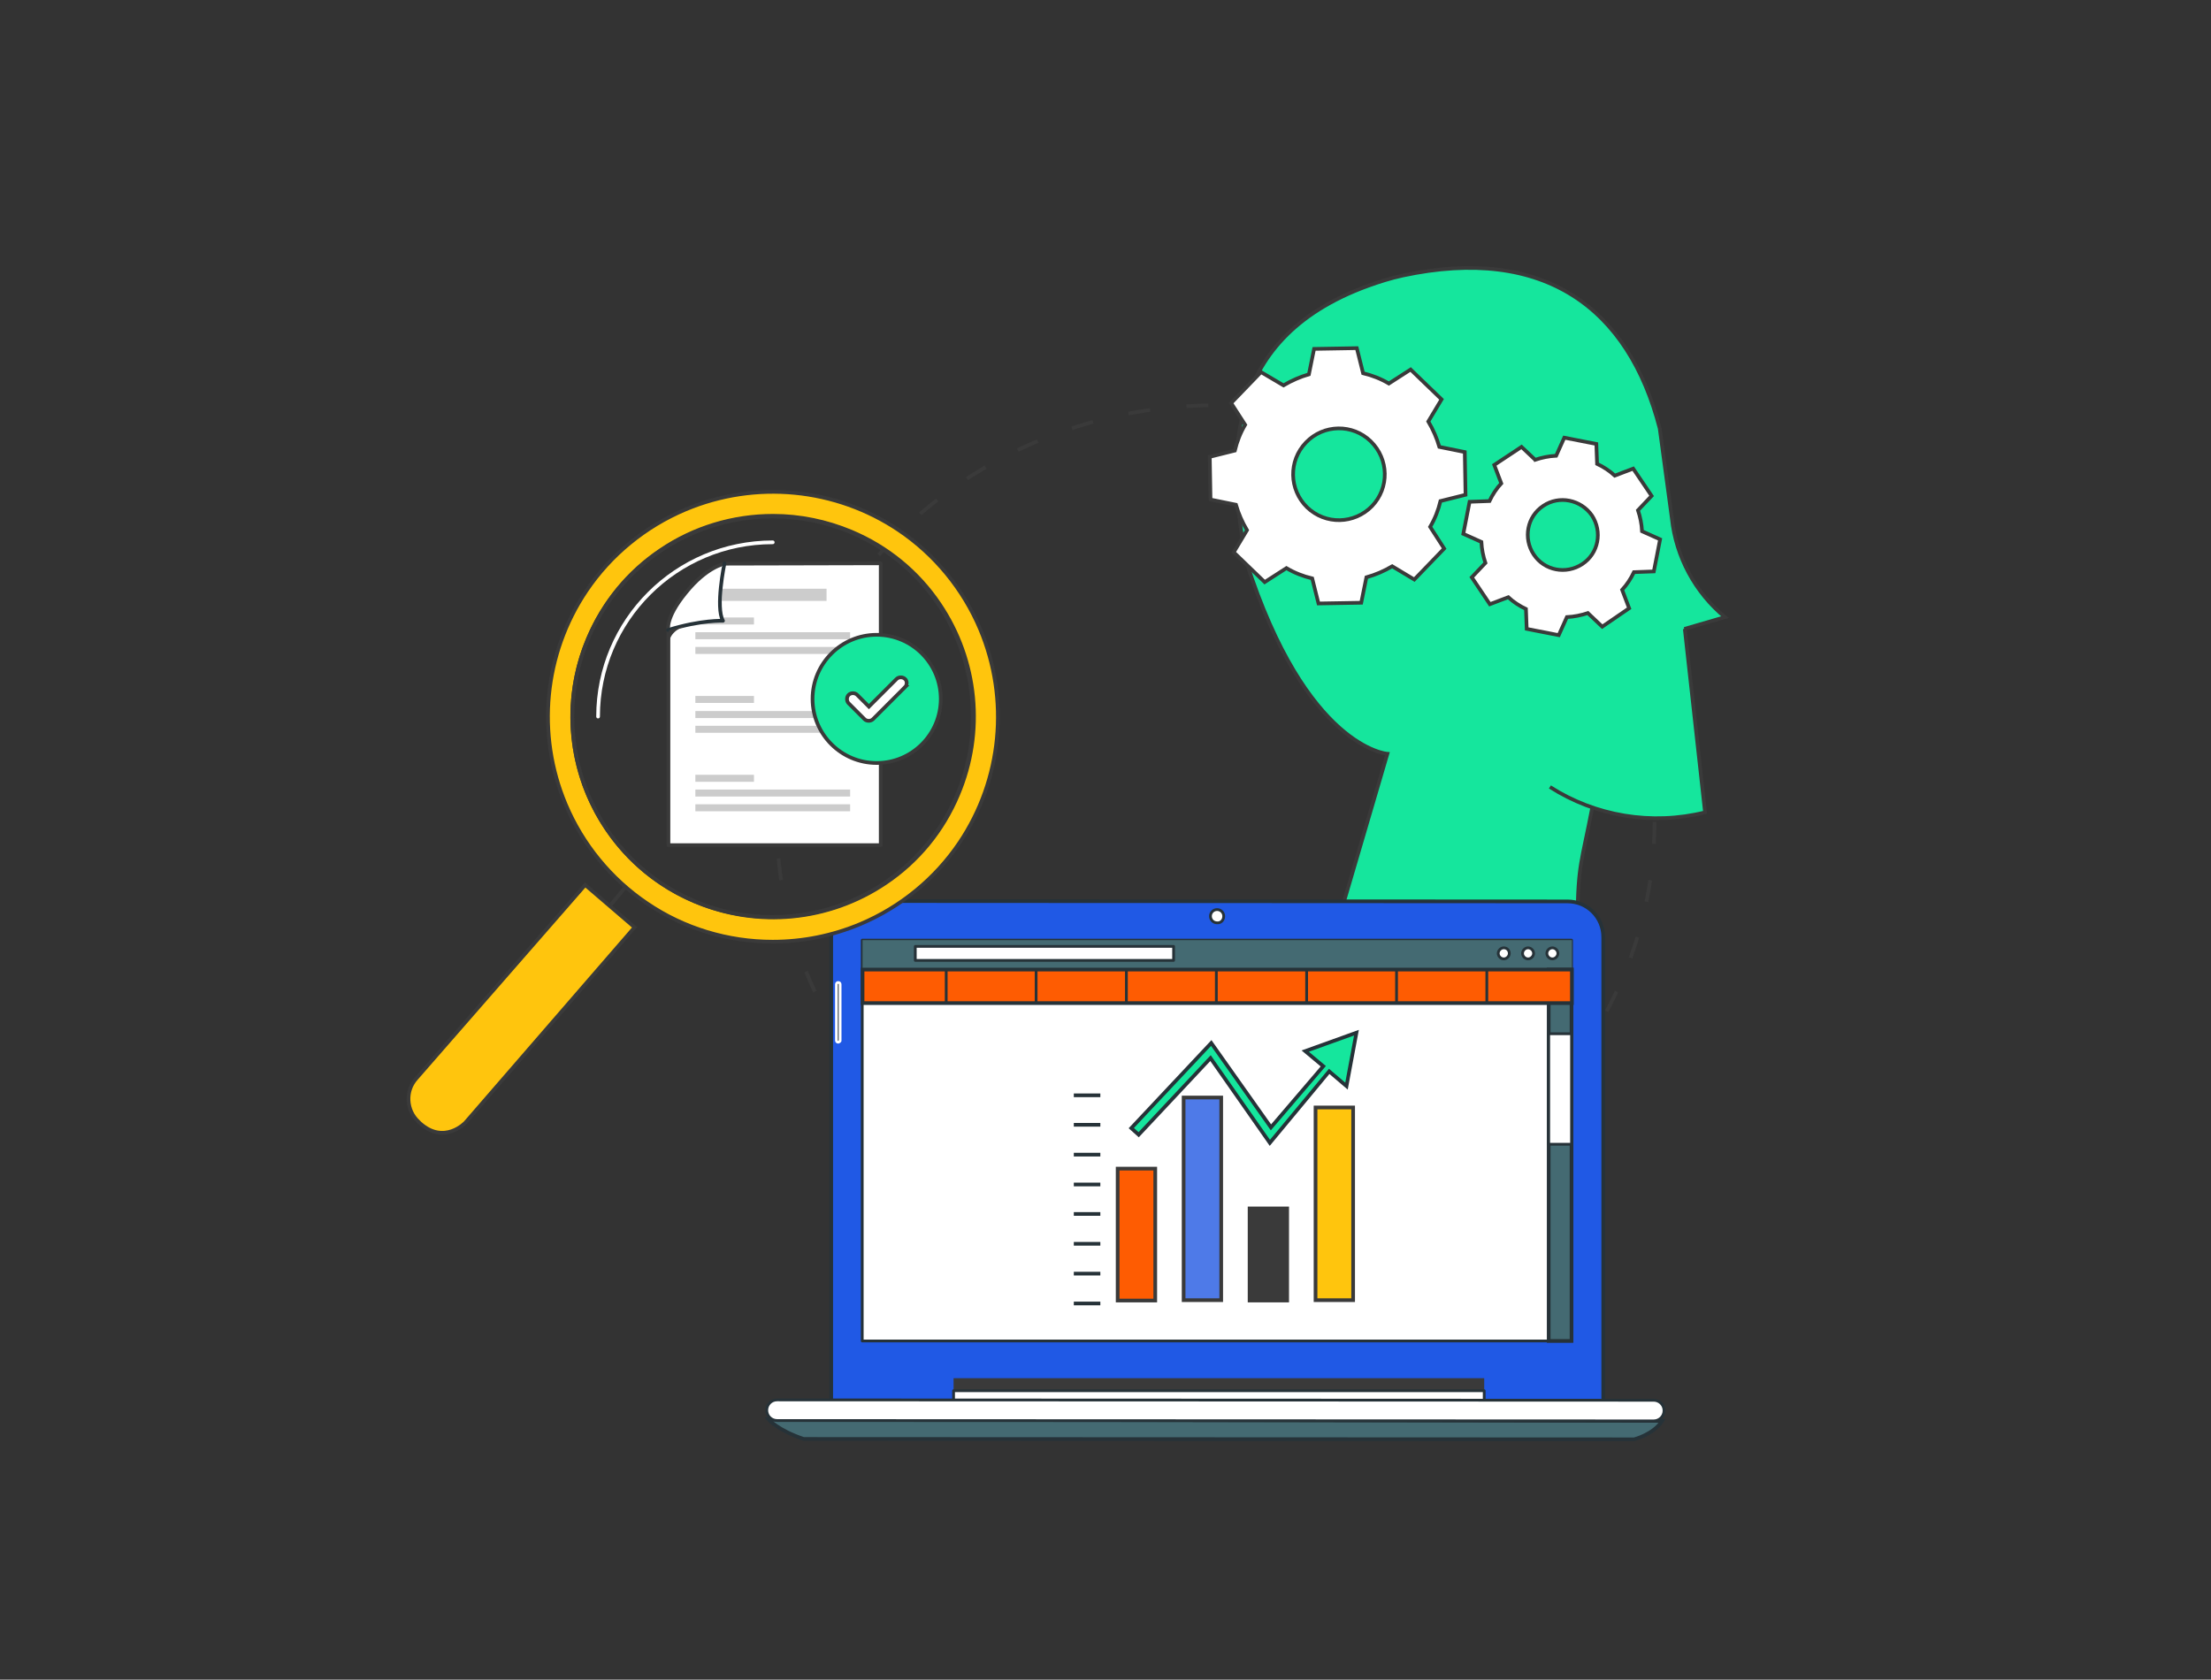
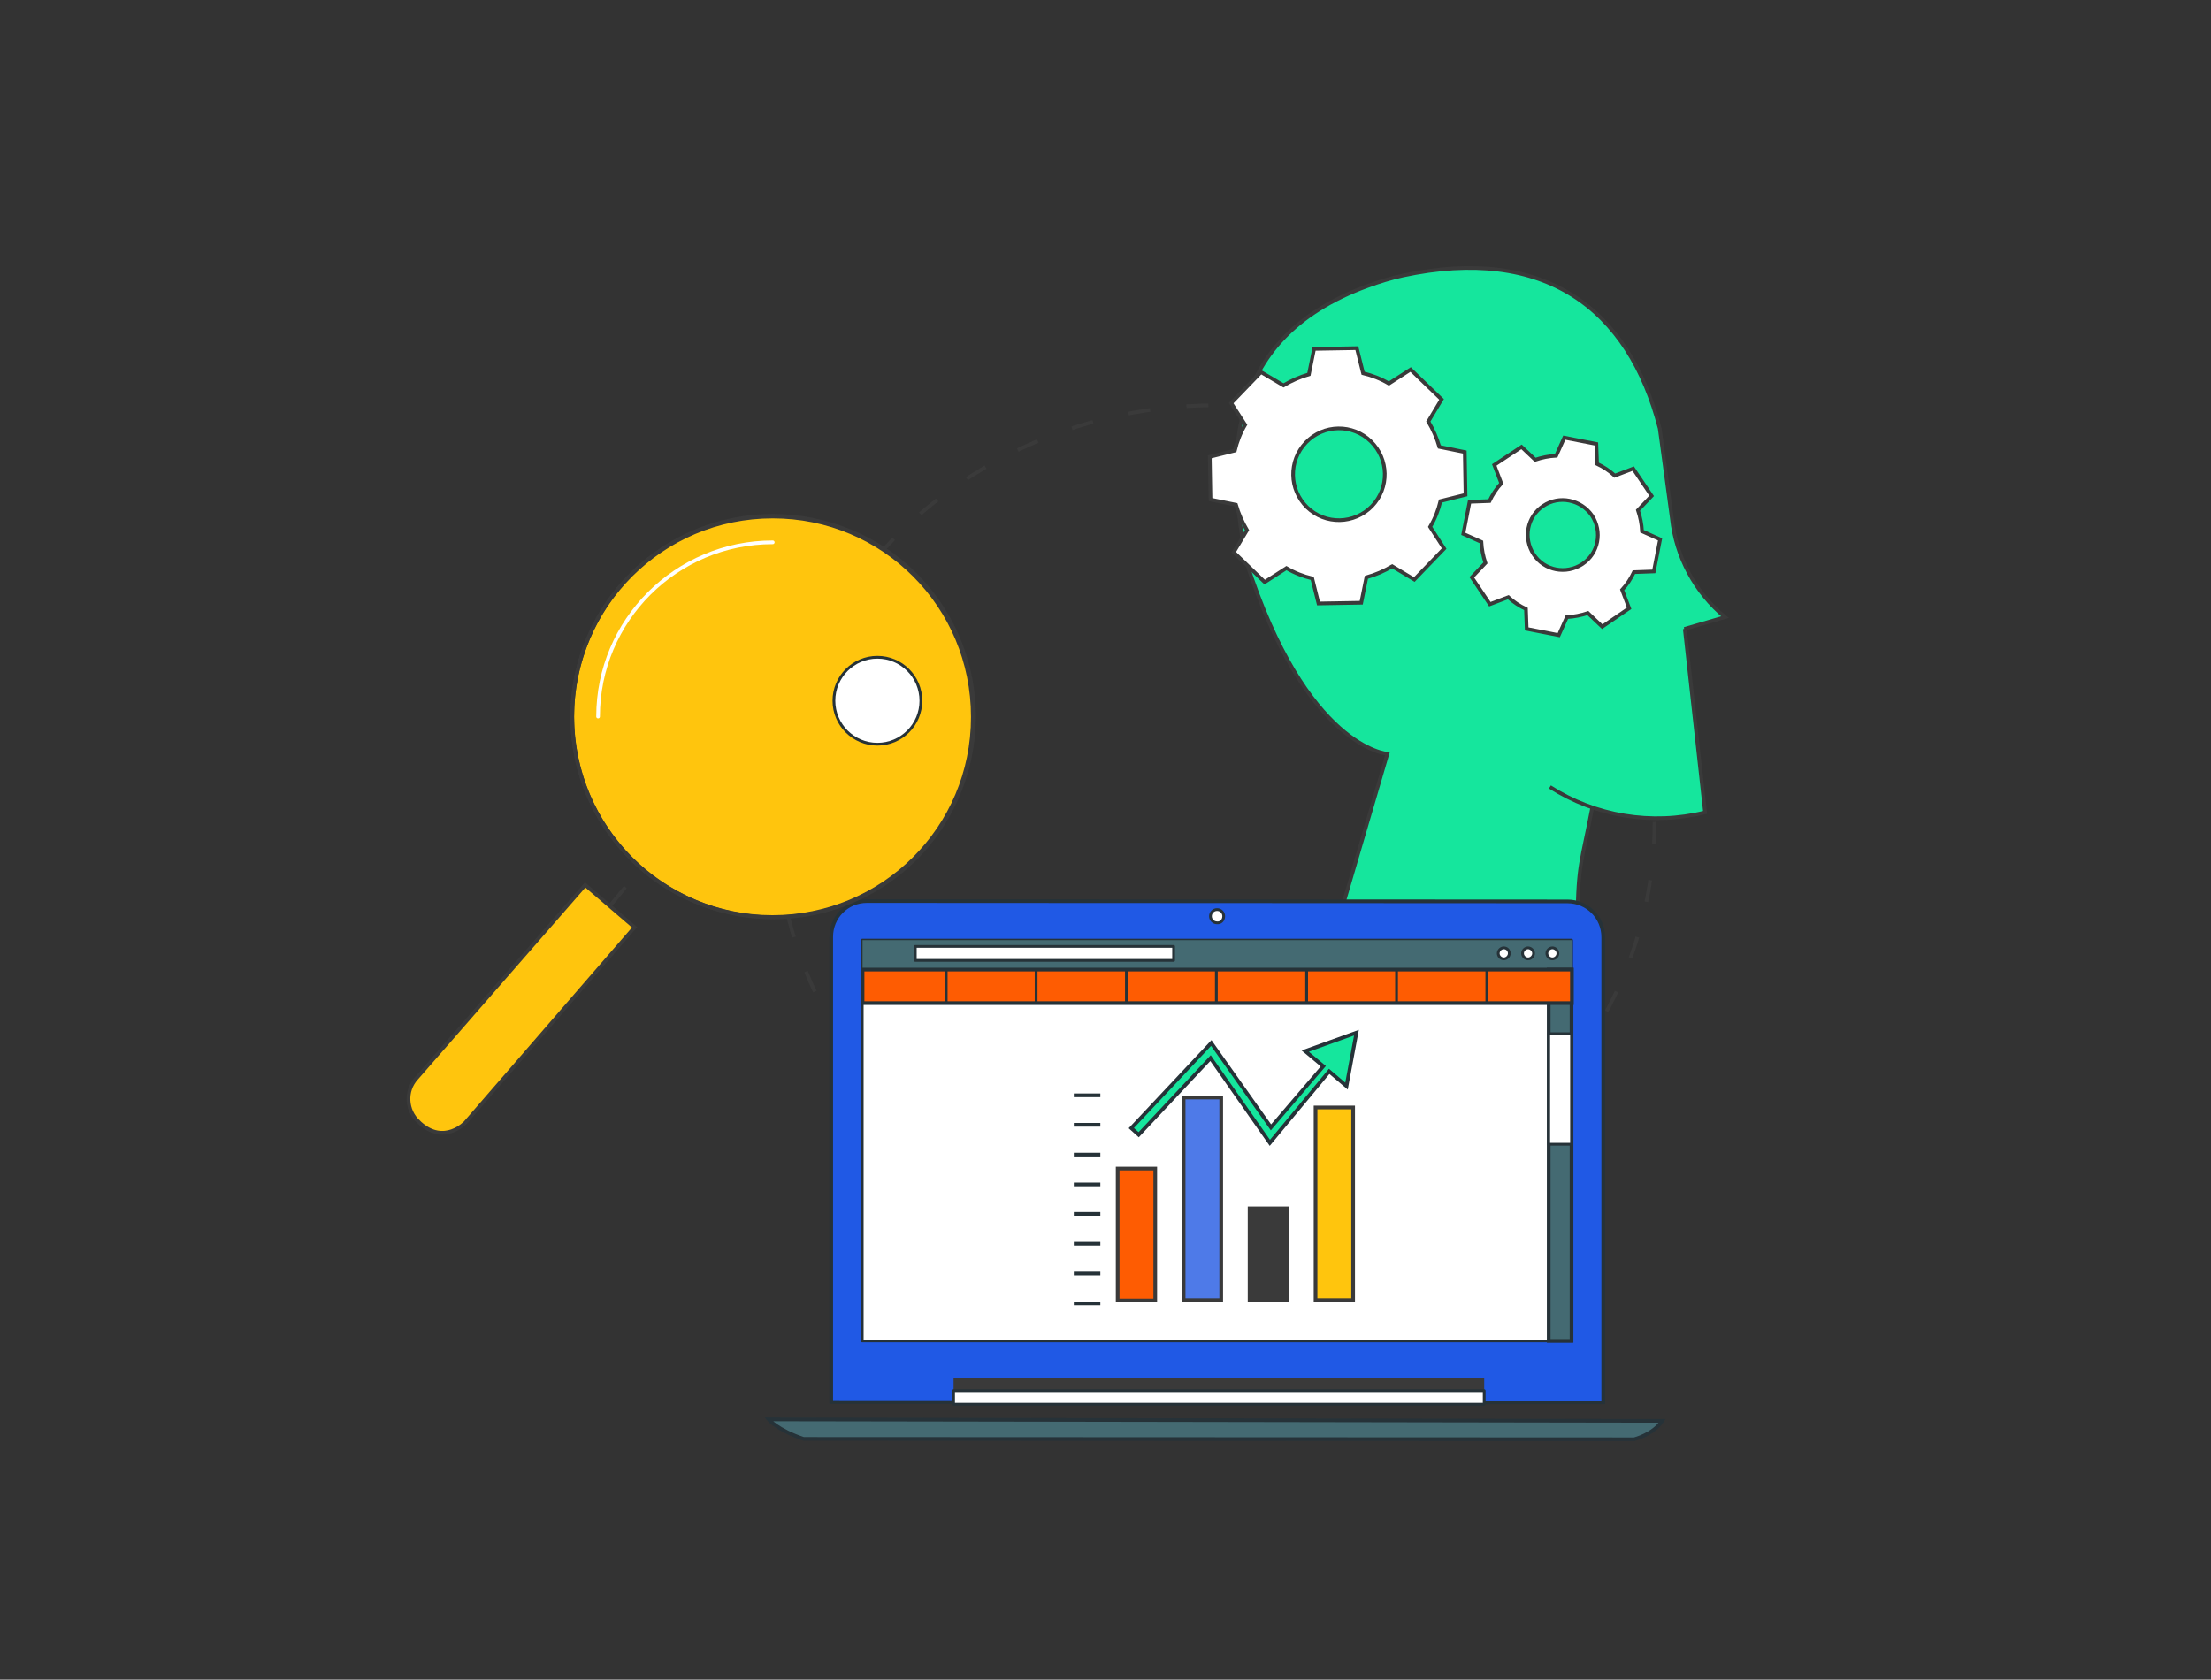
<svg xmlns="http://www.w3.org/2000/svg" id="Calque_1" data-name="Calque 1" viewBox="0 0 600 455.9">
  <rect x="0" y="0" width="600" height="455.9" fill="#333333" stroke="none" />
  <defs>
    <style>
      .cls-1, .cls-2, .cls-3, .cls-4, .cls-5, .cls-6, .cls-7, .cls-8 {
        stroke: #263238;
      }

      .cls-1, .cls-9, .cls-7, .cls-10 {
        fill: #fff;
      }

      .cls-1, .cls-5, .cls-11 {
        stroke-width: .75px;
      }

      .cls-1, .cls-7, .cls-10, .cls-11 {
        stroke-linejoin: round;
      }

      .cls-1, .cls-7, .cls-10, .cls-12 {
        stroke-linecap: round;
      }

      .cls-13, .cls-4 {
        fill: #446a72;
      }

      .cls-2, .cls-3, .cls-14, .cls-4, .cls-15, .cls-9, .cls-16, .cls-17, .cls-5, .cls-6, .cls-12, .cls-18 {
        stroke-miterlimit: 10;
      }

      .cls-2, .cls-18 {
        fill: #fe5c02;
      }

      .cls-3, .cls-19 {
        fill: #15e69d;
      }

      .cls-14, .cls-15, .cls-9, .cls-16, .cls-17, .cls-10, .cls-18, .cls-19, .cls-20 {
        stroke: #3a3a3a;
      }

      .cls-14, .cls-21 {
        fill: #3a3a3a;
      }

      .cls-22 {
        fill: #ccc;
      }

      .cls-15 {
        fill: #4e7ae8;
      }

      .cls-16, .cls-5, .cls-6, .cls-12, .cls-20 {
        fill: none;
      }

      .cls-17 {
        fill: #ffc50d;
      }

      .cls-11 {
        fill: #263238;
      }

      .cls-11, .cls-12 {
        stroke: #fff;
      }

      .cls-8 {
        fill: #2059e5;
      }

      .cls-20 {
        stroke-dasharray: 5.95 9.91;
      }
    </style>
  </defs>
  <ellipse class="cls-20" cx="329.9" cy="223.1" rx="119.1" ry="113.1" />
  <path id="Tracé_158494" data-name="Tracé 158494" class="cls-19" d="M420.6,213.6c12.3,7.9,27.6,10.5,42.1,6.9l-5.5-49.8h-.1l11-3.2c-8.1-6.7-13.3-16.4-14.4-26.8l-3.3-24.4c-8.4-32.6-31.2-49.8-69.8-41.5-3.2.7-6.4,1.7-9.4,2.8-40.6,14.8-37.8,48.7-33,74.8,16.3,50.7,38.3,52.2,38.3,52.2l-12.5,42.6c23.7,9.3,48.5,6.9,64.1,2.2.1-14.8,1.17-15.52,3.97-30.12" />
  <path class="cls-9" d="M348.3,104.6c2.2-1.3,4.5-2.3,6.9-3l1.4-6.9,11.6-.2,1.7,6.8c2.5.6,4.8,1.5,7,2.8l5.9-3.8,8.4,8.1-3.6,6c1.3,2.2,2.3,4.5,3,6.9l6.9,1.4.2,11.6-6.8,1.7c-.6,2.5-1.5,4.8-2.8,7l3.8,5.9-8.1,8.4-6-3.6c-2.2,1.3-4.5,2.3-7,3l-1.4,6.9-11.6.2-1.7-6.8c-2.5-.6-4.8-1.5-7-2.8l-5.9,3.8-8.4-8.1,3.6-6c-1.3-2.2-2.3-4.5-3-6.9l-6.9-1.4-.2-11.6,6.8-1.7c.6-2.5,1.5-4.8,2.8-7l-3.8-5.9,8.1-8.4,6.1,3.6h0ZM354.4,120.1c-4.8,5-4.6,12.8.3,17.6,5,4.8,12.8,4.6,17.6-.3,4.8-5,4.6-12.8-.3-17.6s-12.8-4.7-17.6.3h0Z" />
  <path class="cls-9" d="M416.6,124.8c1.8-.6,3.7-1,5.7-1.1l2.2-4.9,8.7,1.7.2,5.4c1.7.8,3.4,1.9,4.8,3.2l5-1.9,5,7.4-3.7,3.9c.6,1.8,1,3.7,1.1,5.7l4.9,2.2-1.7,8.7-5.4.2c-.8,1.7-1.9,3.4-3.2,4.8l1.9,5-7.3,5-3.9-3.7c-1.8.6-3.7,1-5.7,1.1l-2.2,4.9-8.7-1.7-.2-5.4c-1.7-.8-3.4-1.9-4.8-3.2l-5,1.9-4.9-7.3,3.7-3.9c-.6-1.8-1-3.7-1.1-5.7l-4.9-2.2,1.7-8.7,5.4-.2c.8-1.7,1.9-3.4,3.2-4.8l-1.9-5,7.4-4.9,3.7,3.5h0ZM418.8,137.3c-4.4,2.9-5.5,8.8-2.6,13.2s8.8,5.5,13.2,2.6c4.4-2.9,5.5-8.8,2.6-13.2h0c-3-4.3-8.9-5.5-13.2-2.6h0Z" />
  <g id="freepik--Device--inject-1439">
    <path id="Tracé_54941" data-name="Tracé 54941" class="cls-8" d="M235.27,244.57l190.1.1c5.4,0,9.7,4.3,9.7,9.7v126.3l-209.5-.1v-126.3c0-5.4,4.3-9.7,9.7-9.7Z" />
    <rect id="Rectangle_1318" data-name="Rectangle 1318" class="cls-21" x="258.77" y="374.08" width="144" height="7.1" />
    <rect id="Rectangle_1319" data-name="Rectangle 1319" class="cls-1" x="258.77" y="377.48" width="144" height="3.7" />
    <path id="Tracé_54942" data-name="Tracé 54942" class="cls-4" d="M208.57,385.27s2.4,2.9,9.5,5.3l225.4.1s5.2-1.3,7.6-5l-242.5-.4Z" />
-     <path id="Tracé_54943" data-name="Tracé 54943" class="cls-1" d="M448.77,385.67l-237.9-.1c-1.5,0-2.8-1.2-2.8-2.8h0c0-1.5,1.2-2.8,2.8-2.8h0l237.9.1c1.5,0,2.8,1.2,2.8,2.8h0c0,1.6-1.3,2.8-2.8,2.8Z" />
    <path id="Tracé_54944" data-name="Tracé 54944" class="cls-1" d="M332.08,248.68c0-1-.8-1.8-1.8-1.8s-1.8.8-1.8,1.8.8,1.8,1.8,1.8h0c1,.1,1.8-.7,1.8-1.8Z" />
-     <path id="Tracé_54945" data-name="Tracé 54945" class="cls-11" d="M227.48,282.88h0c-.3,0-.5-.2-.5-.5v-15.2c0-.3.2-.5.5-.5h0c.3,0,.5.2.5.5v15.2c.1.2-.2.4-.5.5h0Z" />
    <rect id="Rectangle_1320" data-name="Rectangle 1320" class="cls-1" x="233.98" y="255.18" width="192.5" height="108.8" />
    <rect id="Rectangle_1323" data-name="Rectangle 1323" class="cls-13" x="234.07" y="255.18" width="192.5" height="8.2" />
    <rect id="Rectangle_1324" data-name="Rectangle 1324" class="cls-4" x="420.27" y="263.17" width="6.2" height="100.8" />
    <rect id="Rectangle_1325" data-name="Rectangle 1325" class="cls-1" x="420.27" y="280.58" width="6.2" height="30" />
    <rect id="Rectangle_1326" data-name="Rectangle 1326" class="cls-2" x="234.07" y="263.17" width="192.5" height="9.1" />
    <line id="Ligne_1098" data-name="Ligne 1098" class="cls-5" x1="256.77" y1="272.38" x2="256.77" y2="263.17" />
    <line id="Ligne_1099" data-name="Ligne 1099" class="cls-5" x1="281.17" y1="272.48" x2="281.17" y2="263.17" />
    <line id="Ligne_1100" data-name="Ligne 1100" class="cls-5" x1="305.67" y1="272.48" x2="305.67" y2="263.17" />
    <line id="Ligne_1101" data-name="Ligne 1101" class="cls-5" x1="330.08" y1="272.48" x2="330.08" y2="263.17" />
    <line id="Ligne_1102" data-name="Ligne 1102" class="cls-5" x1="354.58" y1="272.48" x2="354.58" y2="263.17" />
    <line id="Ligne_1103" data-name="Ligne 1103" class="cls-5" x1="378.98" y1="272.48" x2="378.98" y2="263.17" />
    <line id="Ligne_1104" data-name="Ligne 1104" class="cls-5" x1="403.48" y1="272.48" x2="403.48" y2="263.27" />
    <rect id="Rectangle_1327" data-name="Rectangle 1327" class="cls-1" x="248.38" y="256.88" width="70.1" height="3.8" />
    <path id="Tracé_54959" data-name="Tracé 54959" class="cls-1" d="M409.58,258.77c0,.8-.7,1.5-1.5,1.5s-1.5-.7-1.5-1.5.7-1.5,1.5-1.5h0c.9,0,1.5.7,1.5,1.5Z" />
    <path id="Tracé_54960" data-name="Tracé 54960" class="cls-1" d="M416.17,258.77c0,.8-.7,1.5-1.5,1.5s-1.5-.7-1.5-1.5.7-1.5,1.5-1.5,1.5.7,1.5,1.5h0Z" />
    <path id="Tracé_54961" data-name="Tracé 54961" class="cls-1" d="M422.77,258.77c0,.8-.7,1.5-1.5,1.5s-1.5-.7-1.5-1.5.7-1.5,1.5-1.5h0c.8,0,1.5.7,1.5,1.5Z" />
  </g>
  <g>
    <g id="freepik--Window--inject-95">
      <path class="cls-10" d="M239,152.9v76.5h-57.6v-58.3s-1.1-3.1,4.7-10.2c5.8-7.2,10.6-7.9,10.6-7.9l42.3-.1Z" />
      <rect class="cls-22" x="188.7" y="167.6" width="15.9" height="1.9" />
      <rect class="cls-22" x="195.9" y="159.8" width="28.4" height="3.3" />
      <rect class="cls-22" x="188.7" y="171.6" width="42" height="1.9" />
      <rect class="cls-22" x="188.7" y="175.6" width="42" height="1.9" />
      <rect class="cls-22" x="188.7" y="188.9" width="15.9" height="1.9" />
      <rect class="cls-22" x="188.7" y="193" width="42" height="1.9" />
      <rect class="cls-22" x="188.7" y="197" width="42" height="1.9" />
      <rect class="cls-22" x="188.7" y="210.3" width="15.9" height="1.9" />
      <rect class="cls-22" x="188.7" y="214.3" width="42" height="1.9" />
      <rect class="cls-22" x="188.7" y="218.3" width="42" height="1.9" />
    </g>
-     <path class="cls-7" d="M196.6,152.9s-2.5,12-.4,15.6c0,0-5.8-.3-14.9,2.5" />
    <path id="Tracé_133667" data-name="Tracé 133667" class="cls-21" d="M185.5,170.1s-4,1.2-4,5l-.2-.1.2-3.9,3.9-1.2.1.2Z" />
  </g>
  <g>
-     <path id="Soustraction_2" data-name="Soustraction 2" class="cls-17" d="M209.7,255.6c-12.2,0-24.1-3.6-34.1-10.4-9.8-6.6-17.5-16-22.1-26.9-8-19-5.9-40.8,5.6-57.9,6.6-9.8,16-17.5,26.9-22.1,19-8,40.8-5.9,57.9,5.6,9.8,6.6,17.5,16,22.1,26.9,8,19,5.9,40.8-5.6,57.9-6.6,9.8-16,17.5-26.9,22.1-7.6,3.2-15.7,4.8-23.8,4.8ZM209.8,140c-10.9,0-21.5,3.2-30.5,9.3-8.8,5.9-15.6,14.2-19.7,24-7.2,17-5.3,36.4,5,51.7,5.9,8.8,14.2,15.6,24,19.7,17,7.2,36.4,5.3,51.7-5,8.8-5.9,15.6-14.2,19.7-24,7.2-17,5.3-36.4-5-51.7-5.9-8.8-14.2-15.6-24-19.7-6.7-2.8-13.9-4.3-21.2-4.3Z" />
+     <path id="Soustraction_2" data-name="Soustraction 2" class="cls-17" d="M209.7,255.6ZM209.8,140c-10.9,0-21.5,3.2-30.5,9.3-8.8,5.9-15.6,14.2-19.7,24-7.2,17-5.3,36.4,5,51.7,5.9,8.8,14.2,15.6,24,19.7,17,7.2,36.4,5.3,51.7-5,8.8-5.9,15.6-14.2,19.7-24,7.2-17,5.3-36.4-5-51.7-5.9-8.8-14.2-15.6-24-19.7-6.7-2.8-13.9-4.3-21.2-4.3Z" />
    <line id="Ligne_1247" data-name="Ligne 1247" class="cls-16" x1="169.7" y1="240.8" x2="165.5" y2="245.9" />
    <path id="Tracé_133854" data-name="Tracé 133854" class="cls-17" d="M126.3,304.7l45.9-53-13.4-11.5-45.8,52.5c-3.1,3.4-2.8,8.7.6,11.8.1.1.3.3.4.4,6.6,5.9,12.3-.2,12.3-.2Z" />
    <path id="Tracé_133855" data-name="Tracé 133855" class="cls-16" d="M155.3,194.5c0-30,24.3-54.3,54.4-54.3s54.3,24.3,54.3,54.4-24.3,54.3-54.4,54.3c-30,0-54.3-24.3-54.3-54.4h0Z" />
    <path id="Tracé_133863" data-name="Tracé 133863" class="cls-12" d="M162.3,194.5c0-26.1,21.2-47.3,47.4-47.3h0" />
  </g>
  <g>
    <circle class="cls-1" cx="238.1" cy="190.2" r="11.8" />
-     <path id="Icon_fa-solid-circle-check" data-name="Icon fa-solid-circle-check" class="cls-19" d="M237.9,207.1c9.6,0,17.4-7.8,17.4-17.4s-7.8-17.4-17.4-17.4-17.4,7.8-17.4,17.4,7.8,17.4,17.4,17.4ZM245.6,186.5l-8.7,8.7c-.6.6-1.7.6-2.3,0h0l-4.3-4.3c-.6-.6-.6-1.7,0-2.3s1.7-.6,2.3,0h0l3.2,3.2,7.5-7.5c.6-.6,1.7-.6,2.3,0,.6.5.6,1.6,0,2.2h0Z" />
  </g>
  <g>
    <rect id="Rectangle_2427" data-name="Rectangle 2427" class="cls-18" x="303.3" y="317.2" width="10.2" height="35.8" />
    <rect id="Rectangle_2428" data-name="Rectangle 2428" class="cls-15" x="321.2" y="297.9" width="10.2" height="55" />
    <rect id="Rectangle_2429" data-name="Rectangle 2429" class="cls-14" x="339.1" y="328" width="10.2" height="25" />
    <rect id="Rectangle_2430" data-name="Rectangle 2430" class="cls-17" x="357" y="300.6" width="10.2" height="52.3" />
    <line id="Rectangle_2431" data-name="Rectangle 2431" class="cls-6" x1="298.6" y1="297.3" x2="291.4" y2="297.3" />
    <line id="Rectangle_2432" data-name="Rectangle 2432" class="cls-6" x1="298.6" y1="305.3" x2="291.4" y2="305.3" />
    <line id="Rectangle_2433" data-name="Rectangle 2433" class="cls-6" x1="298.6" y1="313.4" x2="291.4" y2="313.4" />
    <line id="Rectangle_2434" data-name="Rectangle 2434" class="cls-6" x1="298.6" y1="321.5" x2="291.4" y2="321.5" />
    <line id="Rectangle_2435" data-name="Rectangle 2435" class="cls-6" x1="298.6" y1="329.5" x2="291.4" y2="329.5" />
    <line id="Rectangle_2436" data-name="Rectangle 2436" class="cls-6" x1="298.6" y1="337.6" x2="291.4" y2="337.6" />
    <line id="Rectangle_2437" data-name="Rectangle 2437" class="cls-6" x1="298.6" y1="345.7" x2="291.4" y2="345.7" />
    <line id="Rectangle_2438" data-name="Rectangle 2438" class="cls-6" x1="298.6" y1="353.8" x2="291.4" y2="353.8" />
    <polygon class="cls-3" points="368.1 280.3 354.2 285.3 359.1 289.4 344.9 306 328.7 283.1 307 306.2 309 308 328.5 287.2 344.6 310.2 360.7 290.8 365.4 294.8 368.1 280.3" />
  </g>
</svg>